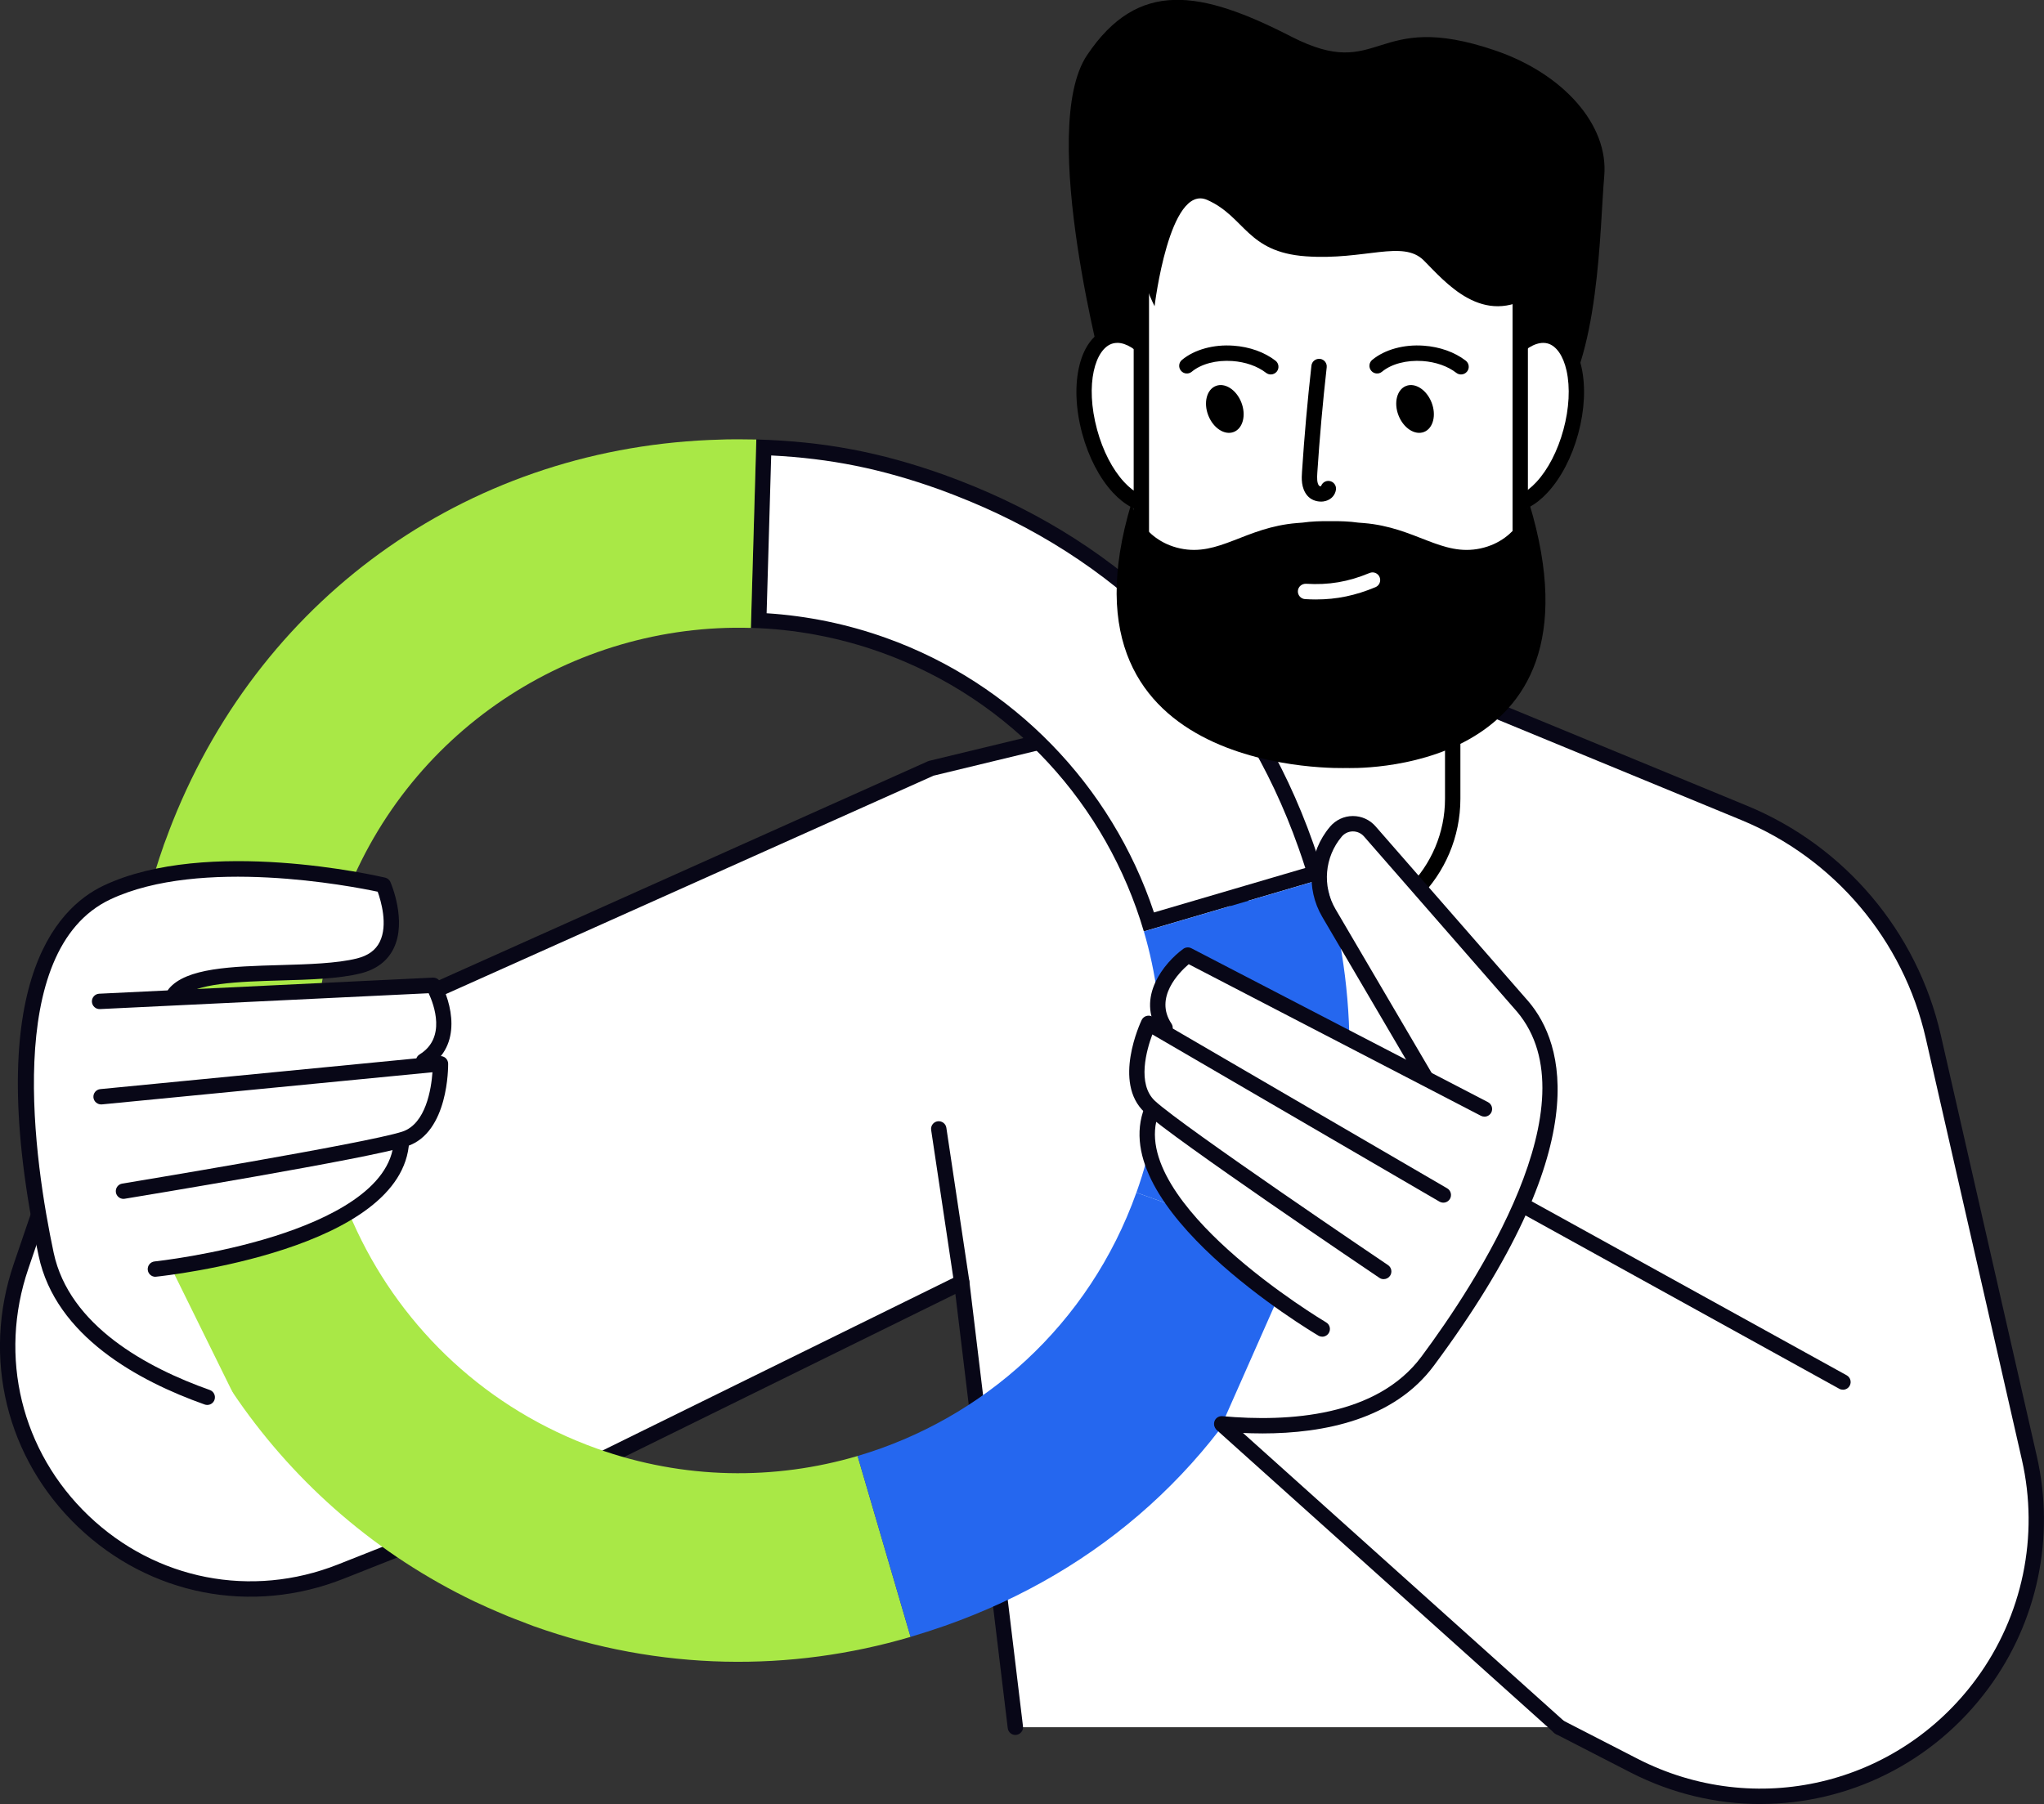
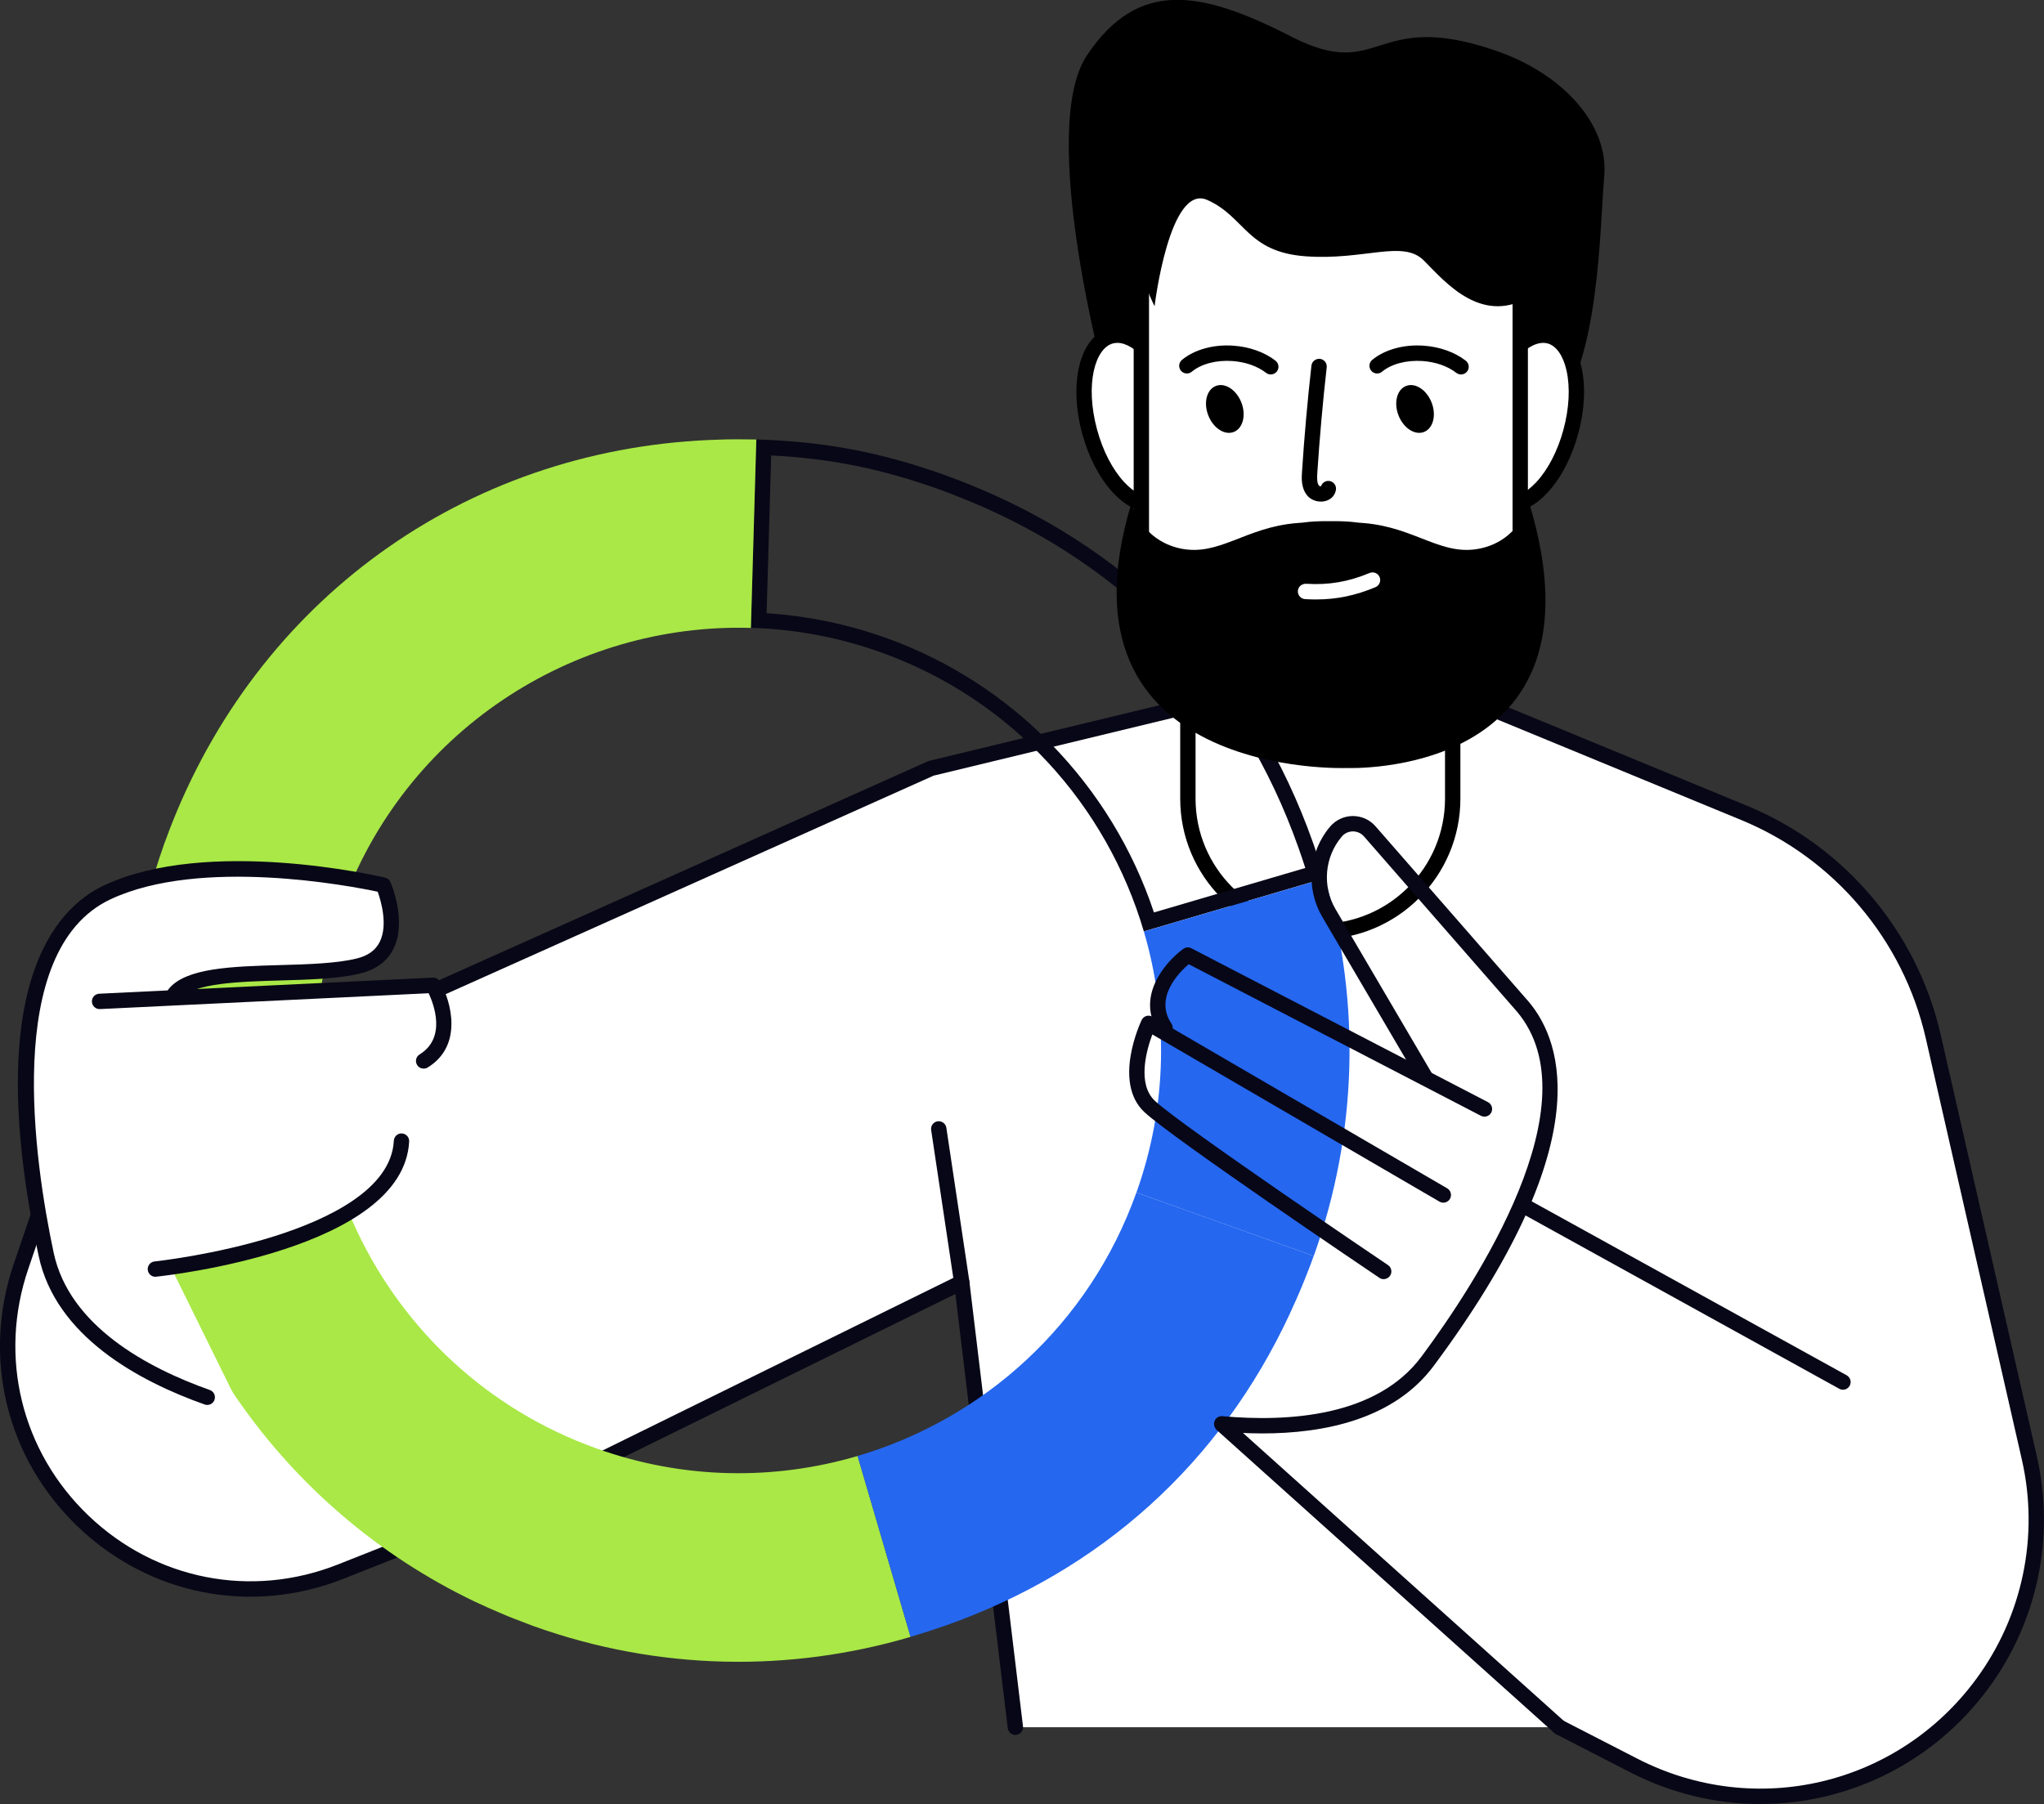
<svg xmlns="http://www.w3.org/2000/svg" width="111" height="98" viewBox="0 0 111 98" fill="none">
  <rect x="0" y="0" width="111" height="98" fill="#333333" stroke="none" />
  <g clip-path="url(#clip0_104_673)">
    <path d="M55.141 93.822L52.227 69.653L27.676 81.737L18.507 85.366C8.024 89.516 -2.501 79.463 1.144 68.781L3.123 62.984L50.562 41.732L74.697 35.899L94.718 44.155C99.909 46.294 103.736 50.825 104.986 56.304L110.203 79.192C111.175 83.454 110.244 87.928 107.655 91.446C103.29 97.378 95.271 99.265 88.724 95.898L84.685 93.821H55.139L55.141 93.822Z" fill="white" />
    <path d="M95.604 97.993C93.216 97.993 90.797 97.433 88.536 96.272L84.496 94.195C84.292 94.088 84.211 93.837 84.316 93.632C84.422 93.427 84.671 93.347 84.877 93.451L88.917 95.528C95.314 98.817 103.054 96.997 107.32 91.199C109.84 87.775 110.743 83.433 109.798 79.286L104.58 56.4C103.363 51.062 99.618 46.628 94.56 44.543L74.665 36.34L50.698 42.133L3.458 63.293L1.538 68.917C-0.096 73.703 1.16 78.843 4.814 82.334C8.469 85.824 13.656 86.836 18.353 84.979L27.522 81.348L52.044 69.278C52.165 69.218 52.308 69.221 52.426 69.285C52.545 69.35 52.625 69.468 52.641 69.602L55.554 93.771C55.583 94 55.419 94.208 55.19 94.237C54.963 94.268 54.754 94.102 54.726 93.872L51.882 70.287L27.858 82.112L18.659 85.755C13.656 87.736 8.131 86.657 4.238 82.938C0.346 79.22 -0.992 73.744 0.748 68.647L2.727 62.849C2.764 62.74 2.846 62.65 2.951 62.603L50.391 41.351C50.414 41.34 50.438 41.331 50.462 41.327L74.599 35.494C74.684 35.471 74.775 35.48 74.856 35.513L94.877 43.769C100.184 45.958 104.114 50.61 105.393 56.212L110.61 79.098C111.609 83.482 110.655 88.073 107.991 91.693C104.989 95.774 100.359 97.99 95.602 97.991L95.604 97.993Z" fill="#080717" />
    <path d="M71.681 50.599H71.715C67.734 50.599 64.508 47.368 64.508 43.383V17.153C64.508 13.167 67.736 9.937 71.715 9.937H71.681C75.66 9.937 78.888 13.168 78.888 17.153V43.383C78.888 47.37 75.66 50.599 71.681 50.599Z" fill="white" />
    <path d="M71.715 51.018H71.672C67.488 50.994 64.092 47.579 64.092 43.383V17.153C64.092 12.957 67.488 9.542 71.672 9.518C71.681 9.518 71.69 9.518 71.699 9.518C71.708 9.518 71.717 9.518 71.726 9.518C75.91 9.542 79.307 12.957 79.307 17.153V43.383C79.307 47.577 75.91 50.994 71.726 51.018H71.715ZM71.699 10.354C67.963 10.363 64.925 13.41 64.925 17.153V43.383C64.925 47.126 67.961 50.173 71.699 50.182C75.435 50.173 78.472 47.126 78.472 43.383V17.153C78.472 13.41 75.435 10.363 71.699 10.354Z" fill="black" />
-     <path d="M62.395 50.077C60.208 43.1 54.842 37.497 47.968 35.04C45.788 34.261 43.515 33.812 41.205 33.706L41.475 24.305C44.924 24.439 47.833 25.009 51.124 26.183C51.629 26.366 52.166 26.573 52.774 26.823C61.501 30.43 67.773 37.033 70.912 45.919C71.087 46.41 71.254 46.917 71.411 47.43L62.395 50.079V50.077Z" fill="white" />
    <path d="M41.882 24.74C45.103 24.903 47.87 25.464 50.983 26.576L51.006 26.584H51.007C51.497 26.762 52.024 26.967 52.612 27.209C61.227 30.769 67.419 37.286 70.517 46.058C70.644 46.414 70.767 46.778 70.885 47.148L62.666 49.563C60.364 42.644 54.975 37.102 48.106 34.647C46.017 33.899 43.842 33.452 41.632 33.311L41.88 24.74H41.882ZM40.785 23.871C40.824 23.873 40.863 23.874 40.902 23.874C40.915 23.874 40.93 23.874 40.944 23.874C40.932 23.874 40.921 23.874 40.909 23.874C40.868 23.874 40.827 23.874 40.785 23.871ZM41.065 23.871C41.024 23.871 40.984 23.871 40.944 23.871H40.989C41.017 23.871 41.044 23.871 41.071 23.871L40.776 34.105C43.123 34.171 45.498 34.599 47.827 35.43H47.828C55.009 37.999 60.115 43.785 62.116 50.593L71.93 47.709C71.737 47.054 71.528 46.408 71.304 45.777C68.124 36.775 61.764 30.084 52.931 26.434C52.386 26.21 51.833 25.993 51.27 25.79H51.267C51.267 25.79 51.266 25.79 51.263 25.788C47.816 24.558 44.734 23.977 41.075 23.871H41.063H41.065Z" fill="#080717" />
    <path d="M62.118 50.595C63.439 55.09 63.408 60.027 61.714 64.779L71.343 68.222V68.225C71.142 68.788 70.925 69.342 70.697 69.889C70.686 69.909 70.677 69.935 70.668 69.959C70.909 69.39 71.136 68.811 71.346 68.22C73.746 61.491 73.848 54.501 72.053 48.111C71.833 47.323 71.739 47.057 71.932 47.712L62.118 50.596V50.595Z" fill="#2567EF" />
-     <path d="M46.574 79.087C42.085 80.409 37.154 80.381 32.408 78.683C20.481 74.419 14.266 61.281 18.525 49.337C21.95 39.73 31.113 33.825 40.778 34.107L41.072 23.873C40.975 23.87 40.883 23.875 40.787 23.87C40.357 23.863 39.928 23.86 39.503 23.866C39.38 23.867 39.259 23.875 39.134 23.878C25.775 24.226 14.364 32.156 9.377 44.626C9.259 44.917 9.151 45.212 9.042 45.508C8.994 45.639 8.942 45.765 8.894 45.898C8.885 45.922 8.881 45.947 8.872 45.971C8.722 46.39 8.585 46.812 8.455 47.233C8.418 47.362 8.373 47.486 8.336 47.615C8.237 47.945 8.15 48.277 8.064 48.612C8.001 48.844 7.937 49.077 7.883 49.31C7.837 49.497 7.801 49.687 7.758 49.873C7.671 50.264 7.585 50.653 7.513 51.044C7.508 51.066 7.507 51.087 7.502 51.109C6.987 53.926 6.848 56.745 7.054 59.515C7.081 59.854 7.105 60.198 7.14 60.539C7.14 60.548 7.144 60.558 7.143 60.57C8.337 71.751 15.188 81.916 25.764 86.989C25.825 87.017 25.885 87.042 25.946 87.072C26.3 87.24 26.663 87.4 27.025 87.555C27.211 87.633 27.395 87.714 27.582 87.791C27.826 87.892 28.076 87.984 28.327 88.079C28.542 88.161 28.752 88.249 28.972 88.328C35.831 90.781 42.961 90.827 49.451 88.913L46.574 79.087Z" fill="#A9E846" />
+     <path d="M46.574 79.087C42.085 80.409 37.154 80.381 32.408 78.683C20.481 74.419 14.266 61.281 18.525 49.337C21.95 39.73 31.113 33.825 40.778 34.107L41.072 23.873C40.975 23.87 40.883 23.875 40.787 23.87C40.357 23.863 39.928 23.86 39.503 23.866C39.38 23.867 39.259 23.875 39.134 23.878C25.775 24.226 14.364 32.156 9.377 44.626C9.259 44.917 9.151 45.212 9.042 45.508C8.994 45.639 8.942 45.765 8.894 45.898C8.885 45.922 8.881 45.947 8.872 45.971C8.722 46.39 8.585 46.812 8.455 47.233C8.418 47.362 8.373 47.486 8.336 47.615C8.237 47.945 8.15 48.277 8.064 48.612C8.001 48.844 7.937 49.077 7.883 49.31C7.837 49.497 7.801 49.687 7.758 49.873C7.671 50.264 7.585 50.653 7.513 51.044C7.508 51.066 7.507 51.087 7.502 51.109C6.987 53.926 6.848 56.745 7.054 59.515C7.081 59.854 7.105 60.198 7.14 60.539C8.337 71.751 15.188 81.916 25.764 86.989C25.825 87.017 25.885 87.042 25.946 87.072C26.3 87.24 26.663 87.4 27.025 87.555C27.211 87.633 27.395 87.714 27.582 87.791C27.826 87.892 28.076 87.984 28.327 88.079C28.542 88.161 28.752 88.249 28.972 88.328C35.831 90.781 42.961 90.827 49.451 88.913L46.574 79.087Z" fill="#A9E846" />
    <path d="M51.293 88.318C59.809 85.323 66.262 79.477 70.034 71.383C70.059 71.328 70.085 71.272 70.108 71.217C70.298 70.803 70.489 70.386 70.665 69.958C70.674 69.934 70.685 69.909 70.694 69.888C70.918 69.339 71.137 68.789 71.339 68.223V68.22L61.712 64.778C59.147 71.972 53.367 77.083 46.571 79.087L49.448 88.913C49.448 88.913 49.454 88.911 49.457 88.91C50.078 88.727 50.689 88.528 51.29 88.318H51.293Z" fill="#2567EF" />
-     <path d="M69.268 70.795L66.46 77.146C66.46 77.146 73.177 79.375 77.533 73.931C81.889 68.486 86.837 58.952 82.706 54.687C78.576 50.423 73.673 41.848 72.114 45.92C70.946 48.971 77.239 58.053 77.239 58.053L64.54 52.018C64.54 52.018 62.836 53.962 62.551 56.204C62.264 58.447 58.976 63.724 69.269 70.794L69.268 70.795Z" fill="white" />
    <path d="M68.545 77.861C67.77 77.861 67.017 77.82 66.308 77.756C66.078 77.735 65.909 77.532 65.93 77.303C65.951 77.073 66.151 76.902 66.383 76.925C69.977 77.249 74.771 76.95 77.197 73.683C80.151 69.707 86.568 59.923 82.385 54.957L74.072 45.434C73.921 45.261 73.701 45.161 73.471 45.161H73.465C73.232 45.162 73.013 45.266 72.864 45.443C71.929 46.55 71.793 48.133 72.526 49.384L77.778 58.333C77.895 58.532 77.829 58.788 77.63 58.906C77.432 59.023 77.176 58.955 77.06 58.758L71.808 49.808C70.895 48.253 71.064 46.282 72.227 44.905C72.535 44.54 72.984 44.329 73.459 44.326H73.473C73.943 44.326 74.391 44.53 74.7 44.886L83.018 54.414C84.913 56.663 86.756 62.214 77.866 74.182C75.704 77.094 71.927 77.862 68.543 77.862L68.545 77.861Z" fill="#080717" />
    <path d="M80.612 60.654C80.548 60.654 80.482 60.639 80.421 60.608L64.553 52.374C64.022 52.83 62.673 54.191 63.615 55.6C63.744 55.791 63.693 56.051 63.502 56.18C63.309 56.307 63.051 56.256 62.922 56.065C61.659 54.178 63.243 52.28 64.259 51.541C64.387 51.449 64.556 51.435 64.697 51.508L80.805 59.867C81.01 59.974 81.09 60.226 80.984 60.43C80.909 60.573 80.765 60.655 80.614 60.655L80.612 60.654Z" fill="#080717" />
    <path d="M75.141 69.482C75.062 69.482 74.98 69.46 74.908 69.41C74.451 69.103 63.704 61.85 62.158 60.419C60.411 58.803 61.931 55.547 61.997 55.408C62.047 55.302 62.139 55.223 62.251 55.188C62.363 55.154 62.482 55.167 62.584 55.226L78.591 64.549C78.789 64.666 78.856 64.921 78.741 65.12C78.626 65.319 78.371 65.387 78.171 65.271L62.578 56.189C62.267 57.025 61.732 58.886 62.725 59.804C64.225 61.194 75.263 68.642 75.375 68.717C75.567 68.845 75.617 69.106 75.489 69.297C75.408 69.416 75.277 69.481 75.142 69.481L75.141 69.482Z" fill="#080717" />
-     <path d="M71.805 72.606C71.733 72.606 71.66 72.588 71.593 72.548C71.118 72.267 59.994 65.602 62.161 60.14C62.246 59.924 62.488 59.82 62.703 59.905C62.917 59.99 63.021 60.232 62.936 60.448C61.961 62.907 64.435 65.847 66.684 67.879C69.195 70.15 71.99 71.814 72.017 71.83C72.216 71.947 72.281 72.204 72.163 72.403C72.085 72.534 71.947 72.608 71.803 72.608L71.805 72.606Z" fill="#080717" />
    <path d="M9.3 68.87L13.12 76.621C13.12 76.621 4.199 74.896 2.506 68.128C0.812 61.36 0.285 50.628 5.815 48.476C11.345 46.323 20.82 48.078 20.82 48.078C20.82 48.078 22.542 52.074 19.294 52.383C1.053 54.12 15.548 54.12 15.548 54.12L23.456 53.494C23.456 53.494 24.178 56.111 23.505 58.269C22.831 60.427 22.479 67.202 9.302 68.87H9.3Z" fill="white" />
    <path d="M11.255 76.315C11.209 76.315 11.163 76.307 11.116 76.291C7.513 75.014 3.022 72.576 2.098 68.216C-1.001 53.626 2.987 49.351 5.637 48.099C11.252 45.451 20.523 47.58 20.915 47.672C21.044 47.702 21.15 47.791 21.202 47.911C21.239 47.996 22.109 50.031 21.374 51.523C21.039 52.205 20.439 52.658 19.591 52.871C18.411 53.167 16.798 53.213 15.238 53.257C13.02 53.321 10.507 53.393 9.807 54.247C9.66 54.425 9.397 54.451 9.22 54.303C9.042 54.157 9.017 53.894 9.162 53.716C10.102 52.569 12.586 52.497 15.212 52.422C16.728 52.379 18.295 52.334 19.388 52.06C19.996 51.908 20.399 51.612 20.624 51.157C21.077 50.237 20.686 48.928 20.511 48.437C19.088 48.135 10.891 46.544 5.993 48.853C0.124 51.622 1.885 63.195 2.913 68.041C3.759 72.023 7.992 74.297 11.394 75.503C11.611 75.579 11.724 75.818 11.648 76.037C11.587 76.209 11.427 76.315 11.255 76.315Z" fill="#080717" />
    <path d="M23.006 58.046C22.866 58.046 22.728 57.976 22.651 57.847C22.53 57.65 22.591 57.393 22.788 57.273C24.238 56.382 23.573 54.585 23.279 53.951L5.428 54.812C5.2 54.824 5.003 54.644 4.991 54.414C4.98 54.184 5.158 53.988 5.388 53.977L23.509 53.103C23.666 53.098 23.815 53.178 23.893 53.315C24.508 54.411 25.159 56.796 23.226 57.985C23.157 58.027 23.082 58.046 23.008 58.046H23.006Z" fill="#080717" />
-     <path d="M6.705 65.121C6.505 65.121 6.327 64.975 6.294 64.771C6.257 64.543 6.411 64.328 6.638 64.291C6.771 64.268 19.906 62.105 21.847 61.469C23.131 61.047 23.421 59.133 23.485 58.243L5.53 59.99C5.303 60.008 5.097 59.843 5.074 59.615C5.052 59.384 5.219 59.181 5.449 59.159L23.88 57.366C23.995 57.355 24.111 57.393 24.198 57.47C24.284 57.548 24.335 57.659 24.337 57.776C24.338 57.928 24.365 61.523 22.104 62.263C20.102 62.919 7.314 65.026 6.771 65.115C6.748 65.119 6.726 65.121 6.703 65.121H6.705Z" fill="#080717" />
    <path d="M8.437 69.353C8.227 69.353 8.046 69.192 8.024 68.979C8 68.748 8.167 68.544 8.395 68.52C8.428 68.517 11.67 68.168 14.899 67.151C17.784 66.242 21.252 64.605 21.387 61.964C21.399 61.734 21.599 61.548 21.825 61.568C22.055 61.58 22.233 61.776 22.219 62.006C21.915 67.877 9.029 69.291 8.481 69.348C8.466 69.348 8.451 69.35 8.437 69.35V69.353Z" fill="#080717" />
    <path d="M60.018 20.678C60.018 20.678 56.322 7.039 59.032 2.997C61.803 -1.135 65.192 -0.54 70.119 1.986C75.047 4.512 74.512 0.456 81.205 2.744C84.901 4.008 87.364 6.786 87.119 9.564C86.873 12.343 86.873 19.668 84.409 22.447C81.945 25.225 63.961 27.751 60.018 20.678Z" fill="black" />
    <path d="M63.94 22.152C64.621 24.663 64.105 26.989 62.79 27.347C61.474 27.704 59.855 25.959 59.174 23.447C58.493 20.936 59.009 18.61 60.324 18.252C61.64 17.895 63.259 19.64 63.94 22.152Z" fill="white" />
    <path d="M62.434 27.812C61.773 27.812 61.078 27.449 60.438 26.758C59.71 25.973 59.118 24.836 58.771 23.558C58.019 20.782 58.652 18.275 60.214 17.85C61.776 17.427 63.589 19.268 64.341 22.043C65.094 24.818 64.461 27.326 62.899 27.751C62.746 27.793 62.591 27.814 62.434 27.814V27.812ZM60.672 18.625C60.59 18.625 60.509 18.635 60.433 18.656C59.477 18.916 58.906 20.86 59.578 23.338C59.89 24.488 60.412 25.5 61.05 26.188C61.614 26.797 62.209 27.073 62.681 26.943C63.636 26.683 64.21 24.741 63.538 22.26C62.92 19.979 61.622 18.623 60.674 18.623L60.672 18.625Z" fill="black" />
    <path d="M80.539 22.152C79.858 24.663 80.374 26.989 81.689 27.347C83.005 27.704 84.624 25.959 85.304 23.447C85.985 20.936 85.47 18.61 84.155 18.252C82.839 17.895 81.22 19.64 80.539 22.152Z" fill="white" />
    <path d="M82.044 27.812C81.888 27.812 81.732 27.793 81.58 27.749C80.018 27.325 79.385 24.818 80.138 22.041C80.89 19.266 82.705 17.425 84.264 17.849C85.057 18.064 85.633 18.81 85.885 19.951C86.117 20.998 86.054 22.278 85.706 23.556C85.36 24.835 84.768 25.971 84.04 26.756C83.399 27.449 82.705 27.811 82.043 27.811L82.044 27.812ZM83.807 18.625C82.858 18.625 81.561 19.981 80.942 22.261C80.27 24.741 80.842 26.683 81.8 26.945C82.272 27.075 82.867 26.798 83.43 26.189C84.068 25.502 84.591 24.489 84.903 23.339C85.215 22.188 85.275 21.05 85.072 20.133C84.892 19.323 84.517 18.785 84.046 18.656C83.969 18.635 83.89 18.625 83.807 18.625Z" fill="black" />
    <path d="M76.328 5.907H68.21C64.77 5.907 61.982 8.699 61.982 12.144V32.498C61.982 35.943 64.77 38.735 68.21 38.735H76.328C79.768 38.735 82.557 35.943 82.557 32.498V12.144C82.557 8.699 79.768 5.907 76.328 5.907Z" fill="white" />
    <path d="M76.328 39.154H68.21C64.546 39.154 61.565 36.169 61.565 32.5V12.144C61.565 8.474 64.546 5.489 68.21 5.489H76.328C79.993 5.489 82.973 8.474 82.973 12.144V32.498C82.973 36.168 79.993 39.153 76.328 39.153V39.154ZM68.21 6.325C65.006 6.325 62.398 8.936 62.398 12.144V32.498C62.398 35.707 65.006 38.318 68.21 38.318H76.328C79.533 38.318 82.14 35.707 82.14 32.498V12.144C82.14 8.935 79.533 6.325 76.328 6.325H68.21Z" fill="black" />
    <path d="M65.617 22.566C65.887 23.257 66.507 23.658 67.002 23.463C67.498 23.269 67.682 22.551 67.412 21.862C67.143 21.171 66.522 20.77 66.026 20.965C65.53 21.159 65.346 21.875 65.617 22.566Z" fill="black" />
    <path d="M69.011 20.34C68.921 20.34 68.832 20.311 68.755 20.253C68.285 19.888 67.634 19.661 66.922 19.61C66.055 19.549 65.233 19.765 64.719 20.192C64.541 20.34 64.278 20.314 64.132 20.136C63.984 19.958 64.01 19.695 64.187 19.549C64.861 18.989 65.906 18.698 66.981 18.777C67.856 18.838 68.667 19.128 69.266 19.592C69.448 19.734 69.481 19.996 69.341 20.178C69.259 20.284 69.135 20.34 69.011 20.34Z" fill="black" />
    <path d="M75.947 22.566C76.218 23.257 76.837 23.658 77.333 23.463C77.829 23.269 78.013 22.551 77.742 21.862C77.472 21.171 76.852 20.77 76.356 20.965C75.861 21.159 75.677 21.875 75.947 22.566Z" fill="black" />
    <path d="M79.342 20.34C79.252 20.34 79.162 20.311 79.086 20.253C78.616 19.888 77.965 19.661 77.252 19.61C76.385 19.552 75.562 19.765 75.05 20.192C74.872 20.34 74.609 20.314 74.463 20.136C74.317 19.958 74.341 19.695 74.518 19.549C75.193 18.989 76.237 18.698 77.312 18.777C78.187 18.838 78.998 19.128 79.599 19.592C79.781 19.734 79.814 19.996 79.673 20.178C79.591 20.284 79.467 20.34 79.343 20.34H79.342Z" fill="black" />
    <path d="M71.727 27.245C71.448 27.245 71.17 27.129 70.997 26.924C70.647 26.513 70.683 25.958 70.706 25.627C70.831 23.71 71.003 21.77 71.218 19.86C71.243 19.631 71.452 19.471 71.679 19.492C71.908 19.517 72.074 19.725 72.047 19.954C71.833 21.852 71.662 23.779 71.537 25.683C71.52 25.959 71.512 26.242 71.632 26.384C71.648 26.402 71.7 26.411 71.738 26.413C71.799 26.221 71.992 26.096 72.196 26.127C72.425 26.16 72.581 26.372 72.549 26.601C72.505 26.895 72.298 27.124 71.995 27.211C71.908 27.236 71.818 27.248 71.729 27.248L71.727 27.245Z" fill="black" />
    <path d="M62.699 16.636C62.699 16.636 63.501 9.944 65.563 10.862C67.625 11.78 67.701 13.691 70.909 13.922C74.117 14.151 76.179 13.004 77.324 14.151C78.469 15.297 80.532 17.822 83.281 15.985C86.03 14.151 86.297 9.753 81.945 7.459C77.591 5.165 71.063 4.821 67.397 4.591C63.732 4.362 59.951 11.129 62.7 16.636H62.699Z" fill="black" />
    <path d="M83.051 27.347C83.051 27.347 82.518 29.33 80.403 29.789C78.289 30.248 76.879 28.642 74.06 28.412C73.955 28.403 73.855 28.395 73.754 28.388C73.294 28.322 72.789 28.301 72.244 28.31C71.7 28.301 71.196 28.322 70.734 28.388C70.633 28.395 70.531 28.403 70.428 28.412C67.609 28.64 66.199 30.246 64.084 29.789C61.97 29.33 61.437 27.347 61.437 27.347C56.91 42.341 73.119 41.717 73.119 41.717C73.119 41.717 87.577 42.341 83.05 27.347H83.051Z" fill="black" />
    <path d="M71.476 32.562C71.278 32.562 71.078 32.555 70.872 32.543C70.642 32.528 70.467 32.329 70.482 32.099C70.497 31.869 70.694 31.703 70.925 31.709C72.151 31.786 73.216 31.607 74.375 31.124C74.588 31.034 74.832 31.136 74.92 31.348C75.008 31.561 74.908 31.806 74.696 31.894C73.606 32.349 72.59 32.561 71.476 32.561V32.562Z" fill="white" />
    <path d="M100.082 75.488C100.014 75.488 99.945 75.471 99.882 75.436L82.451 65.805C82.249 65.693 82.176 65.441 82.287 65.239C82.398 65.037 82.651 64.964 82.852 65.074L100.284 74.704C100.486 74.816 100.559 75.069 100.448 75.272C100.372 75.41 100.23 75.488 100.082 75.488Z" fill="#080717" />
    <path d="M84.686 94.239C84.586 94.239 84.487 94.205 84.407 94.133L66.097 77.696C65.926 77.542 65.911 77.279 66.066 77.107C66.22 76.935 66.483 76.92 66.654 77.076L84.964 93.513C85.136 93.666 85.149 93.93 84.995 94.102C84.913 94.193 84.8 94.241 84.685 94.241L84.686 94.239Z" fill="#080717" />
    <path d="M52.227 70.072C52.024 70.072 51.846 69.924 51.815 69.716L50.567 61.382C50.532 61.155 50.689 60.941 50.918 60.907C51.142 60.877 51.358 61.029 51.392 61.258L52.641 69.592C52.675 69.82 52.519 70.033 52.29 70.067C52.269 70.07 52.248 70.072 52.227 70.072Z" fill="#080717" />
  </g>
  <defs>
    <clipPath id="clip0_104_673">
      <rect width="111" height="98" fill="white" transform="translate(0 -0.007)" />
    </clipPath>
  </defs>
</svg>